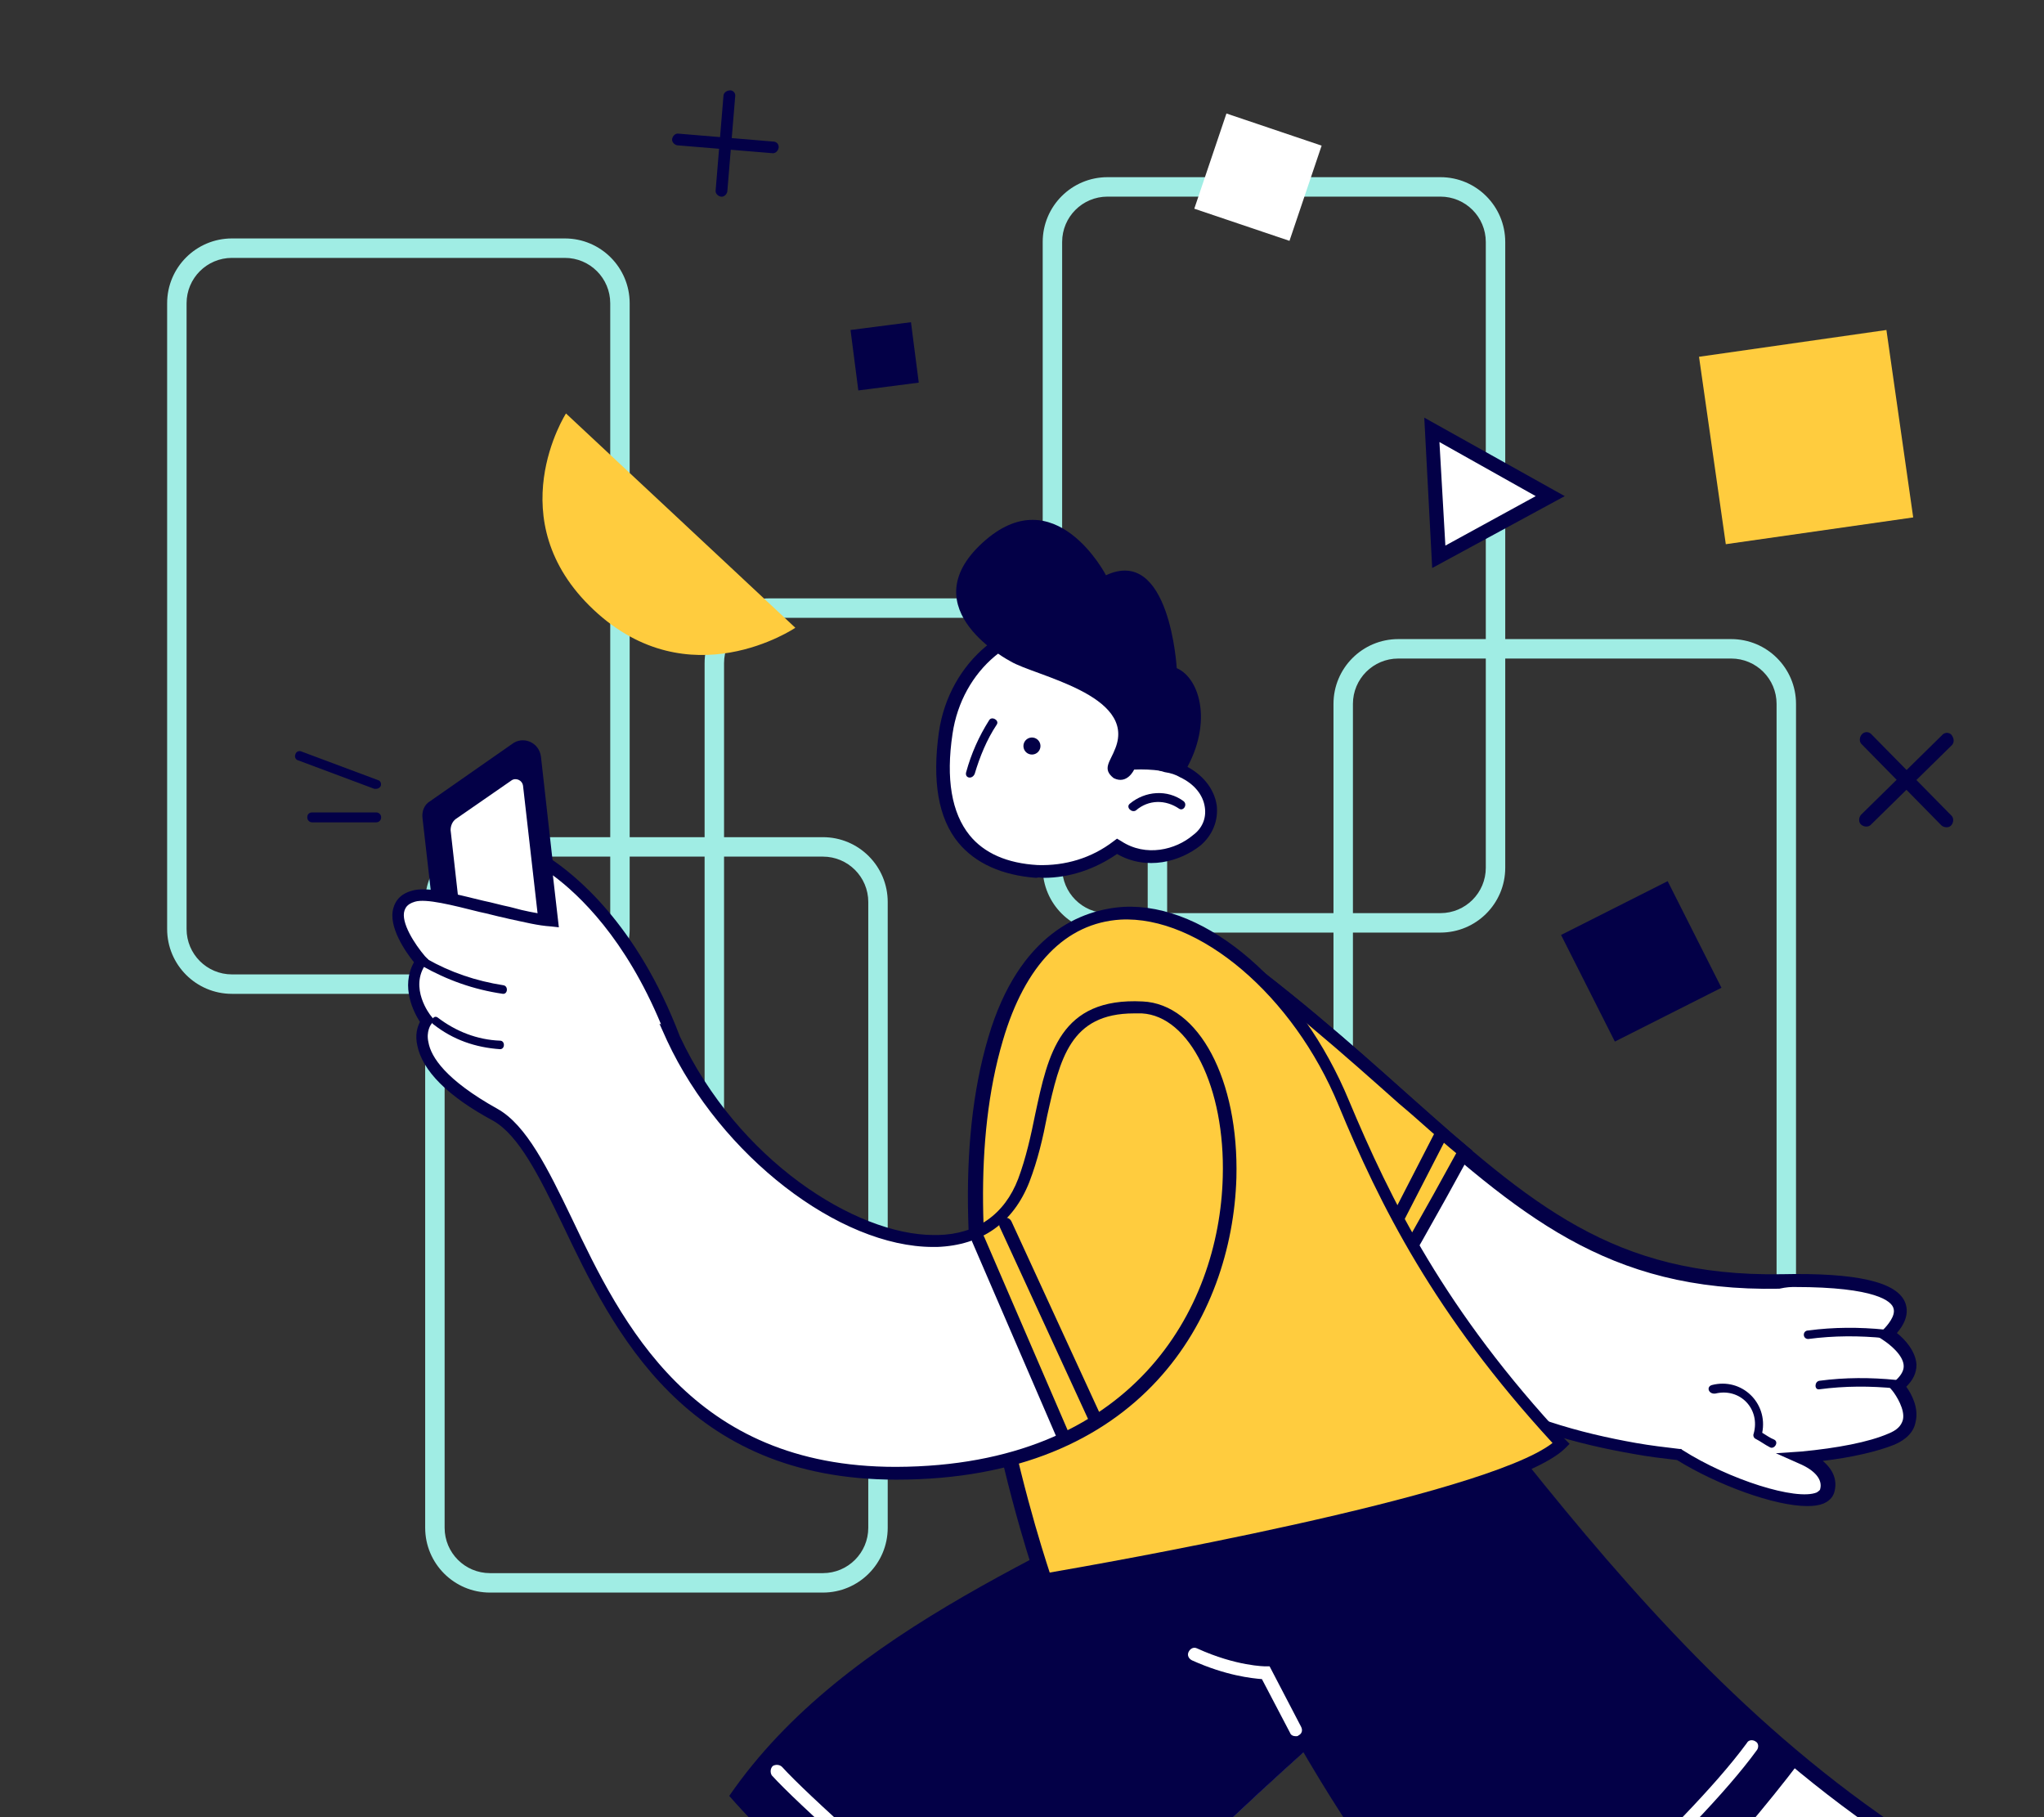
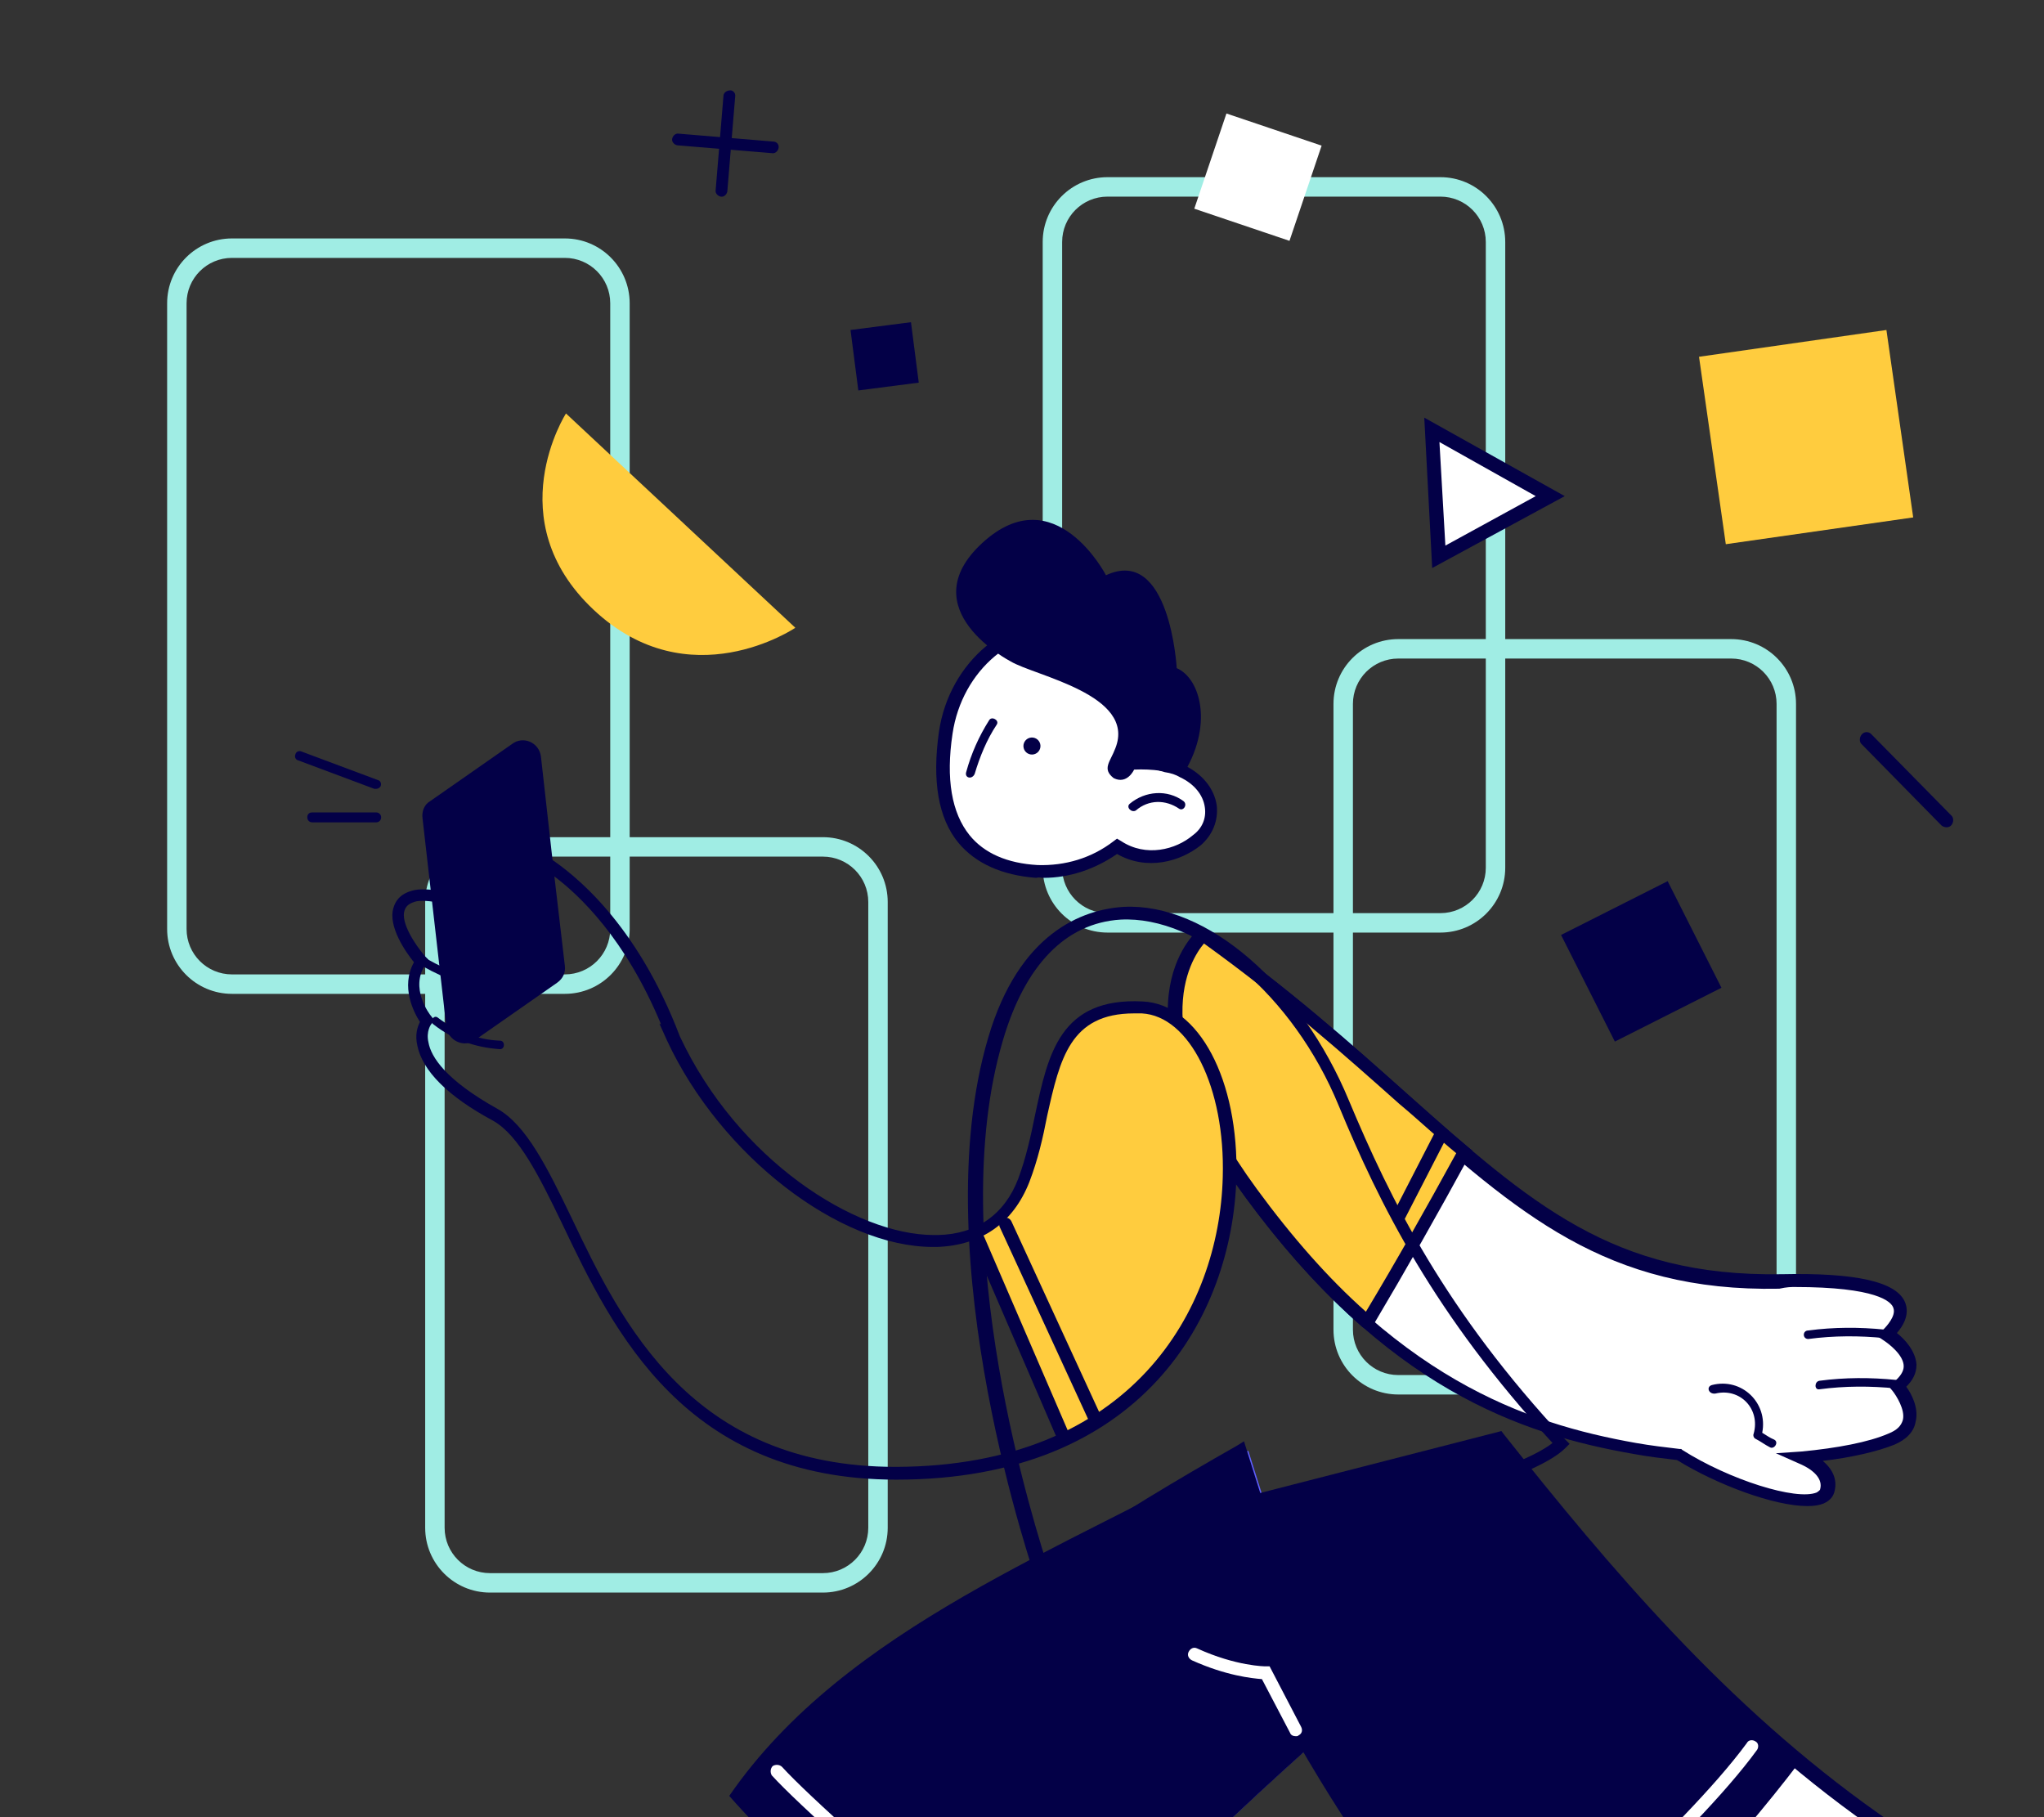
<svg xmlns="http://www.w3.org/2000/svg" width="270" height="240" viewBox="0 0 270 240" fill="none">
  <rect x="0" y="0" width="270" height="240" fill="#333333" stroke="none" />
  <g clip-path="url(#clip0)">
    <path fill-rule="evenodd" clip-rule="evenodd" d="M74.616 34.06H30.639C27.329 34.06 24.646 36.743 24.646 40.053V122.7C24.646 126.009 27.329 128.692 30.639 128.692H74.616C77.925 128.692 80.608 126.009 80.608 122.7V40.053C80.608 36.743 77.925 34.06 74.616 34.06ZM30.639 31.492C25.911 31.492 22.078 35.325 22.078 40.053V122.7C22.078 127.428 25.911 131.26 30.639 131.26H74.616C79.344 131.26 83.176 127.428 83.176 122.7V40.053C83.176 35.325 79.344 31.492 74.616 31.492H30.639Z" fill="#A0EDE4" />
    <path fill-rule="evenodd" clip-rule="evenodd" d="M108.702 113.136H64.725C61.415 113.136 58.732 115.819 58.732 119.128V201.776C58.732 205.085 61.415 207.768 64.725 207.768H108.702C112.011 207.768 114.694 205.085 114.694 201.776V119.128C114.694 115.819 112.011 113.136 108.702 113.136ZM64.725 110.568C59.997 110.568 56.164 114.4 56.164 119.128V201.776C56.164 206.503 59.997 210.336 64.725 210.336H108.702C113.43 210.336 117.262 206.503 117.262 201.776V119.128C117.262 114.4 113.43 110.568 108.702 110.568H64.725Z" fill="#A0EDE4" />
-     <path fill-rule="evenodd" clip-rule="evenodd" d="M145.612 81.595H101.635C98.325 81.595 95.642 84.278 95.642 87.587V170.235C95.642 173.544 98.325 176.227 101.635 176.227H145.612C148.922 176.227 151.604 173.544 151.604 170.235V87.587C151.604 84.278 148.922 81.595 145.612 81.595ZM101.635 79.027C96.907 79.027 93.074 82.859 93.074 87.587V170.235C93.074 174.962 96.907 178.795 101.635 178.795H145.612C150.34 178.795 154.172 174.962 154.172 170.235V87.587C154.172 82.859 150.34 79.027 145.612 79.027H101.635Z" fill="#A0EDE4" />
    <path fill-rule="evenodd" clip-rule="evenodd" d="M190.272 25.968H146.295C142.985 25.968 140.302 28.651 140.302 31.96V114.608C140.302 117.917 142.985 120.6 146.295 120.6H190.272C193.582 120.6 196.265 117.917 196.265 114.608V31.96C196.265 28.651 193.582 25.968 190.272 25.968ZM146.295 23.4C141.567 23.4 137.734 27.233 137.734 31.96V114.608C137.734 119.335 141.567 123.168 146.295 123.168H190.272C195 123.168 198.833 119.335 198.833 114.608V31.96C198.833 27.233 195 23.4 190.272 23.4H146.295Z" fill="#A0EDE4" />
    <path fill-rule="evenodd" clip-rule="evenodd" d="M228.682 86.975H184.705C181.395 86.975 178.713 89.658 178.713 92.967V175.614C178.713 178.924 181.395 181.607 184.705 181.607H228.682C231.992 181.607 234.675 178.924 234.675 175.614V92.967C234.675 89.658 231.992 86.975 228.682 86.975ZM184.705 84.407C179.977 84.407 176.145 88.239 176.145 92.967V175.614C176.145 180.342 179.977 184.175 184.705 184.175H228.682C233.41 184.175 237.243 180.342 237.243 175.614V92.967C237.243 88.239 233.41 84.407 228.682 84.407H184.705Z" fill="#A0EDE4" />
    <path d="M113.379 51.566L121.363 50.536L120.333 42.552L112.349 43.583L113.379 51.566Z" fill="#030047" />
    <path d="M105.058 82.912L74.763 54.608C74.763 54.608 65.764 68.643 78.404 80.527C91.045 92.412 105.058 82.912 105.058 82.912Z" fill="#FFCC3E" />
    <path d="M157.759 27.563L170.332 31.809L174.578 19.236L162.005 14.99L157.759 27.563Z" fill="white" />
    <path d="M96.537 11.932C96.943 12.01 97.188 12.372 97.111 12.778L96.074 25.294C95.996 25.7 95.614 26.047 95.209 25.969C94.803 25.891 94.456 25.509 94.534 25.104L95.571 12.587C95.649 12.182 96.011 11.936 96.537 11.932C96.436 11.913 96.436 11.913 96.537 11.932Z" fill="#030047" />
    <path d="M102.273 18.709C102.678 18.786 102.924 19.149 102.846 19.554C102.768 19.96 102.386 20.307 101.981 20.229L89.465 19.192C89.059 19.114 88.712 18.732 88.79 18.327C88.868 17.922 89.25 17.575 89.655 17.652L102.273 18.709C102.171 18.689 102.273 18.709 102.273 18.709Z" fill="#030047" />
    <path d="M49.693 104.184C49.611 104.184 49.529 104.184 49.447 104.184L39.361 100.413C39.033 100.331 38.869 99.921 39.033 99.593C39.115 99.264 39.525 99.1 39.853 99.264L49.939 103.036C50.267 103.118 50.431 103.528 50.267 103.856C50.185 104.02 49.939 104.184 49.693 104.184Z" fill="#030047" />
    <path d="M49.692 108.611H41.246C40.918 108.611 40.59 108.365 40.59 107.955C40.59 107.545 40.836 107.299 41.246 107.299H49.692C50.02 107.299 50.348 107.545 50.348 107.955C50.348 108.365 50.02 108.611 49.692 108.611Z" fill="#030047" />
    <path d="M213.313 137.563L206.207 123.483L220.287 116.377L227.393 130.457L213.313 137.563Z" fill="#030047" />
    <path d="M227.968 71.874L224.43 47.12L249.184 43.582L252.722 68.336L227.968 71.874Z" fill="#FFCC3E" />
    <path d="M189.099 56.814L204.778 65.525L190.057 73.626L189.099 56.814Z" fill="white" />
    <path d="M206.692 65.525L188.138 55.16L189.183 75.02L206.692 65.525ZM190.141 58.383L202.859 65.525L190.925 72.058L190.141 58.383Z" fill="#030047" />
-     <path d="M257.729 96.993C257.348 96.68 256.828 96.732 256.515 97.112L245.821 107.618C245.508 107.999 245.481 108.614 245.862 108.927C246.243 109.24 246.858 109.267 247.171 108.886L257.865 98.38C258.178 97.999 258.127 97.479 257.729 96.993C257.824 97.071 257.824 97.071 257.729 96.993Z" fill="#030047" />
    <path d="M247.124 96.899C246.744 96.586 246.223 96.638 245.911 97.019C245.598 97.399 245.571 98.015 245.952 98.327L256.458 109.022C256.839 109.334 257.454 109.361 257.767 108.981C258.079 108.6 258.106 107.984 257.725 107.672L247.124 96.899C247.22 96.977 247.124 96.899 247.124 96.899Z" fill="#030047" />
    <path d="M176.266 227.731C158.478 243.492 141.704 259.478 128.757 280.08C119.751 294.49 112.659 311.039 108.493 331.303L60.535 327.926C60.535 327.926 60.31 323.423 69.766 318.807C79.335 314.191 80.349 304.509 88.229 278.391C102.527 230.996 131.572 210.506 164.67 191.706L176.266 227.731Z" fill="#8FACFF" />
    <path d="M97.461 237.187C112.884 214.784 142.267 204.427 164.895 191.593L176.266 227.73C161.63 240.79 147.558 253.961 135.85 269.835C124.367 262.067 106.692 247.657 97.461 237.187Z" fill="#5F5FFF" />
    <path d="M136.859 264.317C137.084 264.317 137.309 264.205 137.534 263.98C137.872 263.642 137.76 263.079 137.422 262.741C118.846 246.98 107.814 237.073 104.436 233.358C104.099 233.021 103.536 233.021 103.198 233.246C102.86 233.584 102.86 234.146 103.085 234.484C106.463 238.199 117.608 248.219 136.183 263.98C136.521 264.205 136.746 264.317 136.859 264.317Z" fill="white" />
    <path d="M199.002 190.016C213.862 208.592 228.835 226.266 248.762 240.226C262.609 250.021 278.82 257.901 298.859 263.192L292.893 310.813C292.893 310.813 288.39 310.813 284.224 301.019C280.059 291.224 270.49 289.648 244.822 280.417C198.327 263.53 179.413 233.471 162.414 199.36L199.002 190.016Z" fill="#8FACFF" />
    <path d="M172.325 229.306C172.438 229.306 172.55 229.306 172.663 229.193C173.113 228.968 173.226 228.517 173.001 228.067L168.835 220.074H168.272C168.272 220.074 164.445 220.074 159.266 217.71C158.816 217.485 158.365 217.71 158.14 218.16C157.915 218.611 158.14 219.061 158.591 219.286C163.094 221.312 166.471 221.65 167.822 221.763L171.537 228.855C171.762 229.193 171.988 229.306 172.325 229.306Z" fill="white" />
    <path d="M201.814 262.292C202.039 262.292 202.151 262.18 202.377 262.067C202.602 261.842 224.892 242.591 233.223 231.108C233.448 230.77 233.448 230.208 232.998 229.982C232.66 229.757 232.097 229.757 231.872 230.208C223.541 241.578 201.476 260.604 201.251 260.829C200.913 261.167 200.913 261.617 201.138 262.067C201.363 262.18 201.589 262.292 201.814 262.292Z" fill="white" />
    <path d="M175.133 227.731C157.345 243.492 140.571 259.478 127.625 280.08C118.618 294.49 111.526 311.039 107.36 331.304L59.402 327.926C59.402 327.926 59.177 323.423 68.633 318.807C78.203 314.192 79.216 304.51 87.096 278.392C101.394 230.996 130.439 210.507 163.537 191.706L175.133 227.731Z" fill="white" />
    <path d="M108.147 332.204L108.26 331.529C112.363 312.79 118.729 296.066 128.411 280.531C141.583 259.478 159.033 243.154 175.694 228.294L176.145 227.956L164.324 190.355L163.423 190.918C131.338 209.156 101.28 229.532 86.532 278.054C85.181 282.669 83.943 286.722 82.929 290.437C78.089 307.324 76.062 314.417 68.519 318.019C58.612 322.86 58.725 327.814 58.725 327.926V328.714L108.147 332.204ZM174.118 227.393C157.456 242.254 140.119 258.465 126.948 279.63C117.266 295.053 110.624 311.715 106.796 330.403L60.526 327.138C60.977 325.787 62.665 322.747 69.195 319.483C77.413 315.542 79.439 308.225 84.506 290.888C85.519 287.285 86.757 283.12 88.108 278.617C102.518 231.108 131.789 210.844 163.311 192.944L174.118 227.393Z" fill="#030047" />
    <path d="M96.328 237.188C111.751 214.785 141.134 204.428 163.762 191.594L175.133 227.731C160.498 240.791 146.425 253.962 134.717 269.836C123.234 262.068 105.447 247.658 96.328 237.188Z" fill="#030047" />
    <path d="M135.73 264.319C135.955 264.319 136.18 264.207 136.405 263.982C136.743 263.644 136.631 263.081 136.293 262.743C117.717 246.982 106.685 237.075 103.307 233.36C102.97 233.023 102.407 233.023 102.069 233.248C101.731 233.585 101.731 234.148 101.956 234.486C105.334 238.201 116.479 248.221 135.054 263.982C135.392 264.207 135.505 264.319 135.73 264.319Z" fill="white" />
    <path d="M197.881 190.018C212.741 208.594 227.714 226.268 247.641 240.228C261.488 250.022 277.699 257.903 297.738 263.194L291.772 310.815C291.772 310.815 287.268 310.815 283.103 301.021C278.938 291.226 269.368 289.65 243.701 280.419C197.206 263.532 178.292 233.473 161.293 199.362L197.881 190.018Z" fill="white" />
    <path d="M291.657 311.715H292.445L298.637 262.631L297.961 262.406C279.386 257.565 263.062 250.022 248.201 239.552C227.937 225.255 212.627 207.017 198.667 189.455L198.329 189.004L160.165 198.799L160.615 199.699C177.052 232.797 195.74 263.869 243.586 281.206C248.089 282.895 252.142 284.246 255.744 285.484C272.406 291.226 279.273 293.703 282.538 301.358C286.478 311.603 291.432 311.715 291.657 311.715ZM296.723 263.869L290.869 309.914C289.518 309.464 286.591 307.55 283.776 300.908C280.174 292.577 273.081 290.1 255.969 284.133C252.367 282.895 248.427 281.544 243.811 279.855C197.091 262.856 178.515 232.572 162.304 200.15L197.429 191.143C211.388 208.593 226.699 226.831 246.963 241.128C261.936 251.486 278.26 258.916 296.723 263.869Z" fill="#030047" />
    <path d="M203.056 269.273C181.554 252.724 167.369 223.453 155.773 200.262L197.878 190.13C210.149 205.441 222.532 220.188 237.73 232.685C229.4 243.717 213.976 260.717 203.056 269.273Z" fill="#030047" />
    <path d="M171.196 229.308C171.309 229.308 171.421 229.308 171.534 229.196C171.984 228.971 172.097 228.52 171.872 228.07L167.706 220.077H167.143C167.143 220.077 163.316 220.077 158.137 217.713C157.687 217.488 157.237 217.713 157.011 218.163C156.786 218.613 157.011 219.064 157.462 219.289C161.965 221.315 165.342 221.653 166.693 221.766L170.408 228.858C170.521 229.196 170.859 229.308 171.196 229.308Z" fill="white" />
    <path d="M200.689 262.293C200.914 262.293 201.026 262.181 201.252 262.068C201.477 261.843 223.767 242.592 232.098 231.109C232.323 230.771 232.323 230.208 231.873 229.983C231.535 229.758 230.972 229.758 230.747 230.209C222.416 241.579 200.351 260.605 200.126 260.83C199.788 261.168 199.788 261.618 200.013 262.068C200.126 262.181 200.351 262.293 200.689 262.293Z" fill="white" />
-     <path d="M124.922 96.689C126.273 87.795 133.816 81.491 141.809 82.616C149.802 83.742 155.206 91.96 153.967 100.854V100.967C154.756 101.079 155.544 101.417 156.219 101.642C160.61 103.669 161.173 108.284 158.245 110.761C155.656 112.9 151.266 113.913 147.776 111.549C144.736 113.801 141.021 115.039 137.193 114.814C125.598 114.364 123.571 105.695 124.922 96.689Z" fill="white" />
+     <path d="M124.922 96.689C126.273 87.795 133.816 81.491 141.809 82.616C149.802 83.742 155.206 91.96 153.967 100.854V100.967C160.61 103.669 161.173 108.284 158.245 110.761C155.656 112.9 151.266 113.913 147.776 111.549C144.736 113.801 141.021 115.039 137.193 114.814C125.598 114.364 123.571 105.695 124.922 96.689Z" fill="white" />
    <path d="M137.87 115.939C141.248 115.939 144.625 114.814 147.552 112.787C151.492 115.039 155.883 113.8 158.585 111.661C160.161 110.31 160.949 108.397 160.724 106.37C160.386 104.119 158.81 102.205 156.446 101.079C155.996 100.854 155.433 100.629 154.757 100.516C155.207 96.238 154.307 91.96 151.943 88.583C149.579 84.98 145.976 82.616 141.811 81.941C133.367 80.702 125.374 87.344 124.023 96.688C123.123 103.105 123.911 108.059 126.612 111.324C128.864 114.025 132.354 115.602 136.857 115.939C137.308 115.827 137.533 115.939 137.87 115.939ZM147.552 110.761L147.102 111.098C144.175 113.35 140.685 114.363 137.082 114.251C133.03 114.025 129.99 112.675 128.076 110.31C125.712 107.383 124.924 102.88 125.824 96.913C127.063 88.47 134.155 82.504 141.698 83.629C145.301 84.192 148.453 86.219 150.704 89.483C152.843 92.748 153.744 96.801 153.181 100.966L153.068 101.754L153.857 101.98C154.645 102.092 155.32 102.317 155.883 102.655C157.797 103.556 158.923 105.019 159.148 106.595C159.373 108.059 158.81 109.41 157.572 110.31C155.32 112.224 151.38 113.237 148.115 111.098L147.552 110.761Z" fill="#030047" />
    <path d="M135.223 98.809C135.069 98.207 135.433 97.593 136.035 97.439C136.638 97.285 137.251 97.649 137.405 98.251C137.559 98.854 137.195 99.467 136.593 99.621C135.99 99.775 135.377 99.411 135.223 98.809Z" fill="#030047" />
    <path d="M127.625 101.98C128.301 99.503 129.314 97.251 130.665 95.113C131.003 94.55 132.016 95.113 131.678 95.675C130.327 97.702 129.427 99.953 128.751 102.205C128.413 102.993 127.4 102.768 127.625 101.98Z" fill="#030047" />
    <path d="M133.485 87.344C136.637 89.258 150.147 91.735 147.332 98.827C146.657 100.629 145.531 101.529 147.107 102.768C148.908 103.668 149.809 101.642 149.809 101.642C152.173 101.529 154.65 101.867 156.113 102.542C160.391 95.9 158.59 89.596 155.438 88.245C155.438 88.245 154.537 72.034 146.094 75.974C146.094 75.974 139.339 62.915 129.77 71.696C120.201 80.477 133.485 87.344 133.485 87.344Z" fill="#030047" />
    <path d="M149.245 106.145C151.271 104.457 154.198 104.232 156.337 105.808C156.9 106.258 156.337 107.159 155.774 106.821C153.973 105.582 151.721 105.582 150.033 107.046C149.47 107.384 148.682 106.596 149.245 106.145Z" fill="#030047" />
    <path d="M158.931 123.483C193.83 148.475 202.724 169.753 235.372 169.19C258.45 168.852 249.331 176.17 249.331 176.17C249.331 176.17 255.073 179.772 250.682 182.924C250.682 182.924 254.848 187.878 249.894 189.904C247.53 190.918 243.477 191.818 238.186 192.268C239.987 193.056 242.014 194.407 241.563 196.659C240.888 200.036 229.292 196.659 221.975 192.043C220.061 191.818 218.147 191.593 216.233 191.255C200.36 188.441 183.248 181.911 165.235 157.594C147.448 133.165 158.931 123.483 158.931 123.483Z" fill="white" />
    <path d="M238.746 198.911C239.647 198.911 240.322 198.798 240.885 198.573C241.898 198.123 242.236 197.447 242.349 196.884C242.686 195.421 242.124 194.07 240.773 192.944C244.6 192.494 247.978 191.706 250.229 190.805C251.805 190.13 252.819 189.117 253.044 187.766C253.494 185.964 252.481 184.051 251.805 183.15C252.706 182.249 253.156 181.349 253.156 180.223C253.044 178.422 251.58 176.845 250.567 176.057C251.355 175.157 252.256 173.693 251.693 172.117C250.68 169.303 245.276 168.064 235.256 168.289C213.078 168.627 202.271 159.058 185.834 144.423C178.517 137.893 170.186 130.463 159.266 122.695L158.703 122.357L158.252 122.808C157.802 123.258 146.319 133.277 164.444 158.045C183.02 183.375 200.92 189.454 215.893 192.044C217.694 192.381 219.608 192.606 221.522 192.832C226.813 196.096 234.356 198.911 238.746 198.911ZM237.058 169.978C247.865 169.978 249.891 171.892 250.117 172.793C250.454 173.806 249.216 175.157 248.766 175.607L247.865 176.395L248.878 177.071C249.554 177.521 251.468 178.984 251.468 180.448C251.468 181.123 251.017 181.799 250.229 182.474L249.441 183.037L250.004 183.713C250.454 184.276 251.693 186.189 251.355 187.54C251.13 188.328 250.567 188.891 249.441 189.342C246.852 190.467 242.686 191.256 237.958 191.706L234.581 191.931L237.62 193.282C239.759 194.183 240.773 195.421 240.435 196.659C240.435 196.772 240.322 196.884 239.985 197.11C237.283 198.235 228.389 195.421 222.197 191.481L222.085 191.368H221.859C219.946 191.143 218.032 190.918 216.118 190.58C201.483 187.991 184.033 182.024 165.683 157.257C150.597 136.767 156.901 126.973 158.703 124.834C169.173 132.377 177.278 139.582 184.483 145.999C200.582 160.296 212.178 170.654 235.031 170.203C236.044 169.978 236.607 169.978 237.058 169.978Z" fill="#030047" />
    <path d="M180.654 174.482C175.588 170.091 170.522 164.575 165.344 157.483C147.444 133.166 159.039 123.484 159.039 123.484C174.012 134.179 184.144 144.198 193.488 152.079C189.323 159.622 185.045 167.164 180.654 174.482Z" fill="#FFCC3E" />
    <path d="M180.878 175.833L181.441 174.932C185.719 167.727 189.997 160.184 194.162 152.529L194.5 151.966L193.937 151.515C191.348 149.376 188.758 147.012 185.944 144.536C178.626 138.006 170.296 130.576 159.375 122.808L158.813 122.47L158.362 122.921C157.912 123.371 146.429 133.39 164.554 158.158C169.508 164.912 174.686 170.654 179.977 175.27L180.878 175.833ZM192.361 152.304C188.421 159.509 184.481 166.488 180.428 173.243C175.474 168.853 170.633 163.336 166.018 157.032C150.932 136.43 157.237 126.748 159.038 124.609C169.508 132.152 177.613 139.357 184.818 145.774C187.52 148.026 189.884 150.277 192.361 152.304Z" fill="#030047" />
    <path d="M226.136 182.925C230.076 181.912 233.566 185.289 232.778 189.229C233.341 189.567 233.791 189.905 234.354 190.13C235.029 190.468 234.354 191.481 233.791 191.143C233.116 190.805 232.553 190.355 231.877 190.017C231.652 189.905 231.54 189.567 231.652 189.342C232.553 186.077 229.851 183.263 226.586 184.051C225.685 184.163 225.348 183.15 226.136 182.925Z" fill="#030047" />
    <path d="M240.326 182.363C243.704 181.913 247.081 181.913 250.458 182.25C251.134 182.363 251.134 183.489 250.458 183.376C247.081 183.039 243.704 183.039 240.326 183.489C239.651 183.601 239.651 182.476 240.326 182.363Z" fill="#030047" />
    <path d="M238.865 175.72C242.243 175.269 245.62 175.269 248.997 175.607C249.673 175.72 249.673 176.845 248.997 176.733C245.62 176.395 242.243 176.395 238.865 176.845C238.077 176.845 238.077 175.72 238.865 175.72Z" fill="#030047" />
    <path d="M189.702 149.245L191.203 150.017L185.435 161.229L183.933 160.456L189.702 149.245Z" fill="#030047" />
-     <path d="M206.207 190.579C191.572 174.818 183.804 160.859 177.499 145.548C167.48 121.569 140.123 107.834 131.567 137.104C123.011 166.375 137.984 208.592 137.984 208.592C137.984 208.592 198.327 198.46 206.207 190.579Z" fill="#FFCC3E" />
    <path d="M137.421 209.605L138.096 209.493C140.573 209.042 198.776 199.248 206.769 191.255L207.332 190.692L206.769 190.129C190.896 173.13 183.691 158.495 178.174 145.323C171.87 130.125 159.464 119.209 148.431 119.772C142.915 120.11 134.606 123.258 130.553 136.992C121.885 166.15 136.858 208.592 136.97 209.042L137.421 209.605ZM205.08 190.58C195.962 197.672 145.189 206.566 138.659 207.691C136.858 202.175 124.587 164.124 132.467 137.442C135.394 127.423 140.798 121.907 148.003 121.456C158.36 120.893 170.857 131.476 176.823 145.998C182.227 159.058 189.432 173.58 205.08 190.58Z" fill="#030047" />
    <path d="M55.811 108.061L58.963 135.643C59.188 137.444 61.327 138.457 62.791 137.331L73.599 129.788C74.386 129.226 74.724 128.437 74.612 127.537L73.148 115.041L71.459 99.955C71.234 98.041 69.095 97.141 67.632 98.266L56.824 105.809C56.036 106.259 55.699 107.16 55.811 108.061Z" fill="#030047" />
-     <path d="M63.8 127.649L70.442 123.033C70.892 122.696 71.117 122.133 71.117 121.57L69.091 103.782C68.978 102.994 68.078 102.657 67.515 103.107L60.197 108.173C59.747 108.511 59.522 109.074 59.522 109.637L61.435 126.636C61.548 127.649 62.786 128.212 63.8 127.649Z" fill="white" />
-     <path d="M55.583 126.975C55.583 126.975 49.503 119.882 54.569 118.419C56.708 117.743 61.437 119.319 66.953 120.558C69.205 121.121 71.006 121.571 72.92 121.683L72.019 113.916C76.973 116.955 84.065 124.048 89.019 137.107C99.939 160.298 128.534 173.244 135.288 155.907C139.341 145.438 136.977 132.266 150.937 133.054C168.274 133.955 172.214 194.522 118.514 194.634C78.324 194.747 76.973 153.768 65.377 147.351C52.093 140.034 56.371 134.968 56.371 134.968C56.371 134.968 52.993 130.69 55.583 126.975Z" fill="white" />
    <path d="M128.879 162.99L140.505 190.122L147.673 186.059L155.8 177.678L160.879 166.249L162.403 152.788L159.355 138.566L152.244 132.725L143.779 134.248L139.546 139.074L136.244 153.55L133.196 159.392L128.879 162.99Z" fill="#FFCC3E" />
    <path d="M118.402 195.422C118.402 195.422 118.514 195.422 118.402 195.422C150.824 195.422 162.758 173.919 163.321 155.569C163.658 142.623 158.367 132.603 150.937 132.265C140.017 131.702 138.441 139.245 136.752 147.126C136.189 149.94 135.514 152.98 134.5 155.682C132.699 160.41 128.984 162.999 123.918 163.112C123.693 163.112 123.58 163.112 123.355 163.112C112.998 163.112 97.462 153.205 89.807 136.881C84.065 121.795 75.734 115.378 72.47 113.239L71.006 112.339L72.019 120.782C70.668 120.557 69.317 120.332 67.741 119.882L67.291 119.769C66.165 119.544 65.04 119.206 63.914 118.981C59.748 117.968 56.371 117.067 54.457 117.63C52.768 118.08 52.206 119.094 51.98 119.882C51.192 122.358 53.669 125.848 54.682 127.087C52.881 130.351 54.682 133.729 55.47 134.967C55.133 135.643 54.795 136.656 55.133 138.119C55.808 141.384 59.073 144.762 65.152 148.026C68.529 149.94 71.231 155.344 74.271 161.648C81.026 175.833 90.482 195.422 118.402 195.422ZM149.811 133.841C150.149 133.841 150.487 133.841 150.824 133.841C157.129 134.179 161.857 143.636 161.519 155.456C161.069 173.019 149.473 193.621 118.402 193.733H118.289C91.383 193.733 82.151 174.82 75.509 160.86C72.357 154.331 69.543 148.589 65.715 146.45C58.848 142.623 56.934 139.583 56.596 137.669C56.258 136.206 56.934 135.305 56.934 135.305L57.384 134.742L56.934 134.179C56.821 134.067 54.007 130.464 56.258 127.312L56.596 126.749L56.146 126.299C54.795 124.723 52.881 121.795 53.444 120.219C53.556 119.994 53.669 119.431 54.795 119.094C56.258 118.643 59.748 119.544 63.351 120.445C64.477 120.67 65.602 121.007 66.728 121.233L67.178 121.345C69.317 121.795 71.006 122.246 72.807 122.358L73.821 122.471L73.033 115.604C76.522 118.193 82.602 123.934 87.33 135.305L87.105 135.192L88.118 137.444C95.211 152.642 110.859 164.688 123.243 164.688C123.468 164.688 123.693 164.688 123.806 164.688C129.66 164.463 133.825 161.536 135.964 156.132C137.09 153.205 137.765 150.278 138.328 147.351C140.017 139.808 141.368 133.841 149.811 133.841Z" fill="#030047" />
    <path d="M56.371 126.636C59.523 128.437 62.901 129.563 66.503 130.126C67.179 130.239 67.066 131.364 66.391 131.252C62.563 130.689 59.073 129.45 55.696 127.537C55.133 127.199 55.696 126.298 56.371 126.636Z" fill="#030047" />
    <path d="M57.838 134.404C60.202 136.205 63.016 137.331 66.056 137.444C66.731 137.444 66.731 138.569 66.056 138.569C62.791 138.344 59.864 137.331 57.275 135.305C56.712 134.967 57.275 133.954 57.838 134.404Z" fill="#030047" />
    <path d="M140.581 190.918C140.693 190.918 140.806 190.918 140.918 190.806C141.369 190.581 141.594 190.13 141.369 189.68L129.998 163.336C129.773 162.886 129.323 162.661 128.872 162.886C128.422 163.111 128.197 163.562 128.422 164.012L139.793 190.355C139.905 190.693 140.243 190.918 140.581 190.918Z" fill="#030047" />
    <path d="M144.523 187.99C144.635 187.99 144.748 187.99 144.861 187.878C145.311 187.653 145.424 187.202 145.311 186.752L133.603 161.309C133.378 160.859 132.927 160.746 132.477 160.859C132.027 161.084 131.914 161.534 132.027 161.985L143.735 187.428C143.847 187.765 144.185 187.99 144.523 187.99Z" fill="#030047" />
  </g>
  <defs>
    <clipPath id="clip0">
      <rect width="270" height="240" fill="white" />
    </clipPath>
  </defs>
</svg>